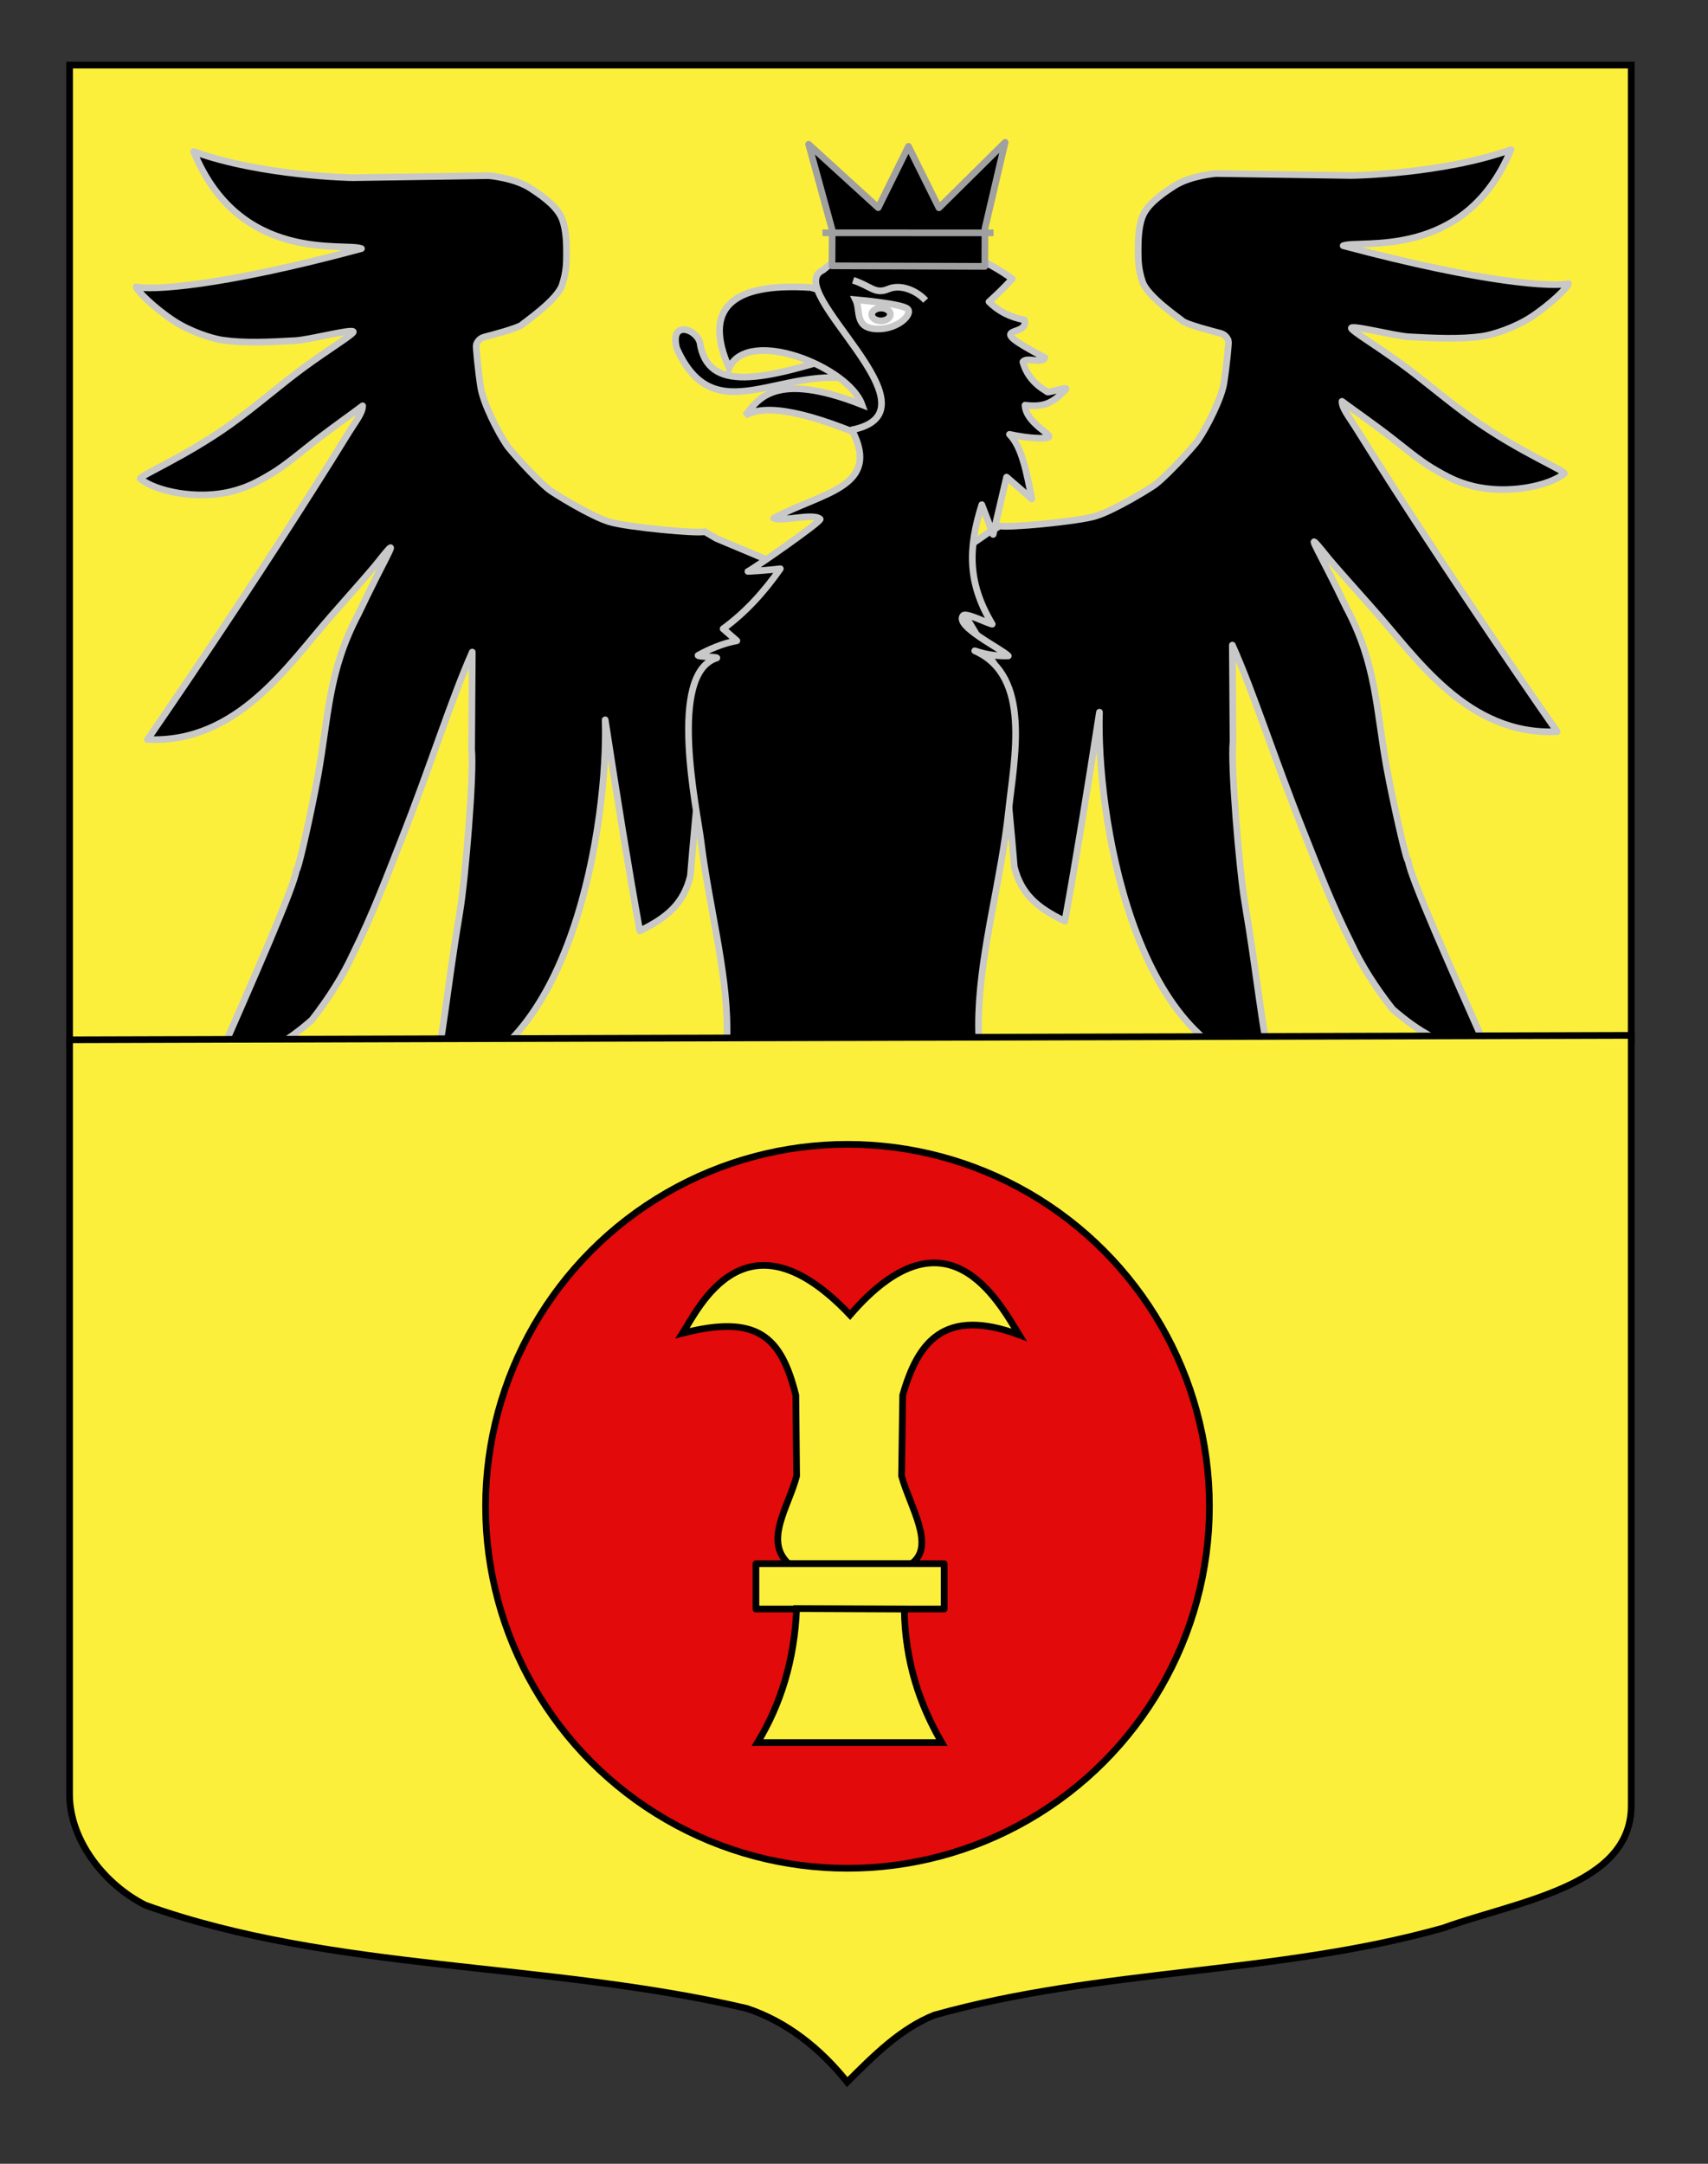
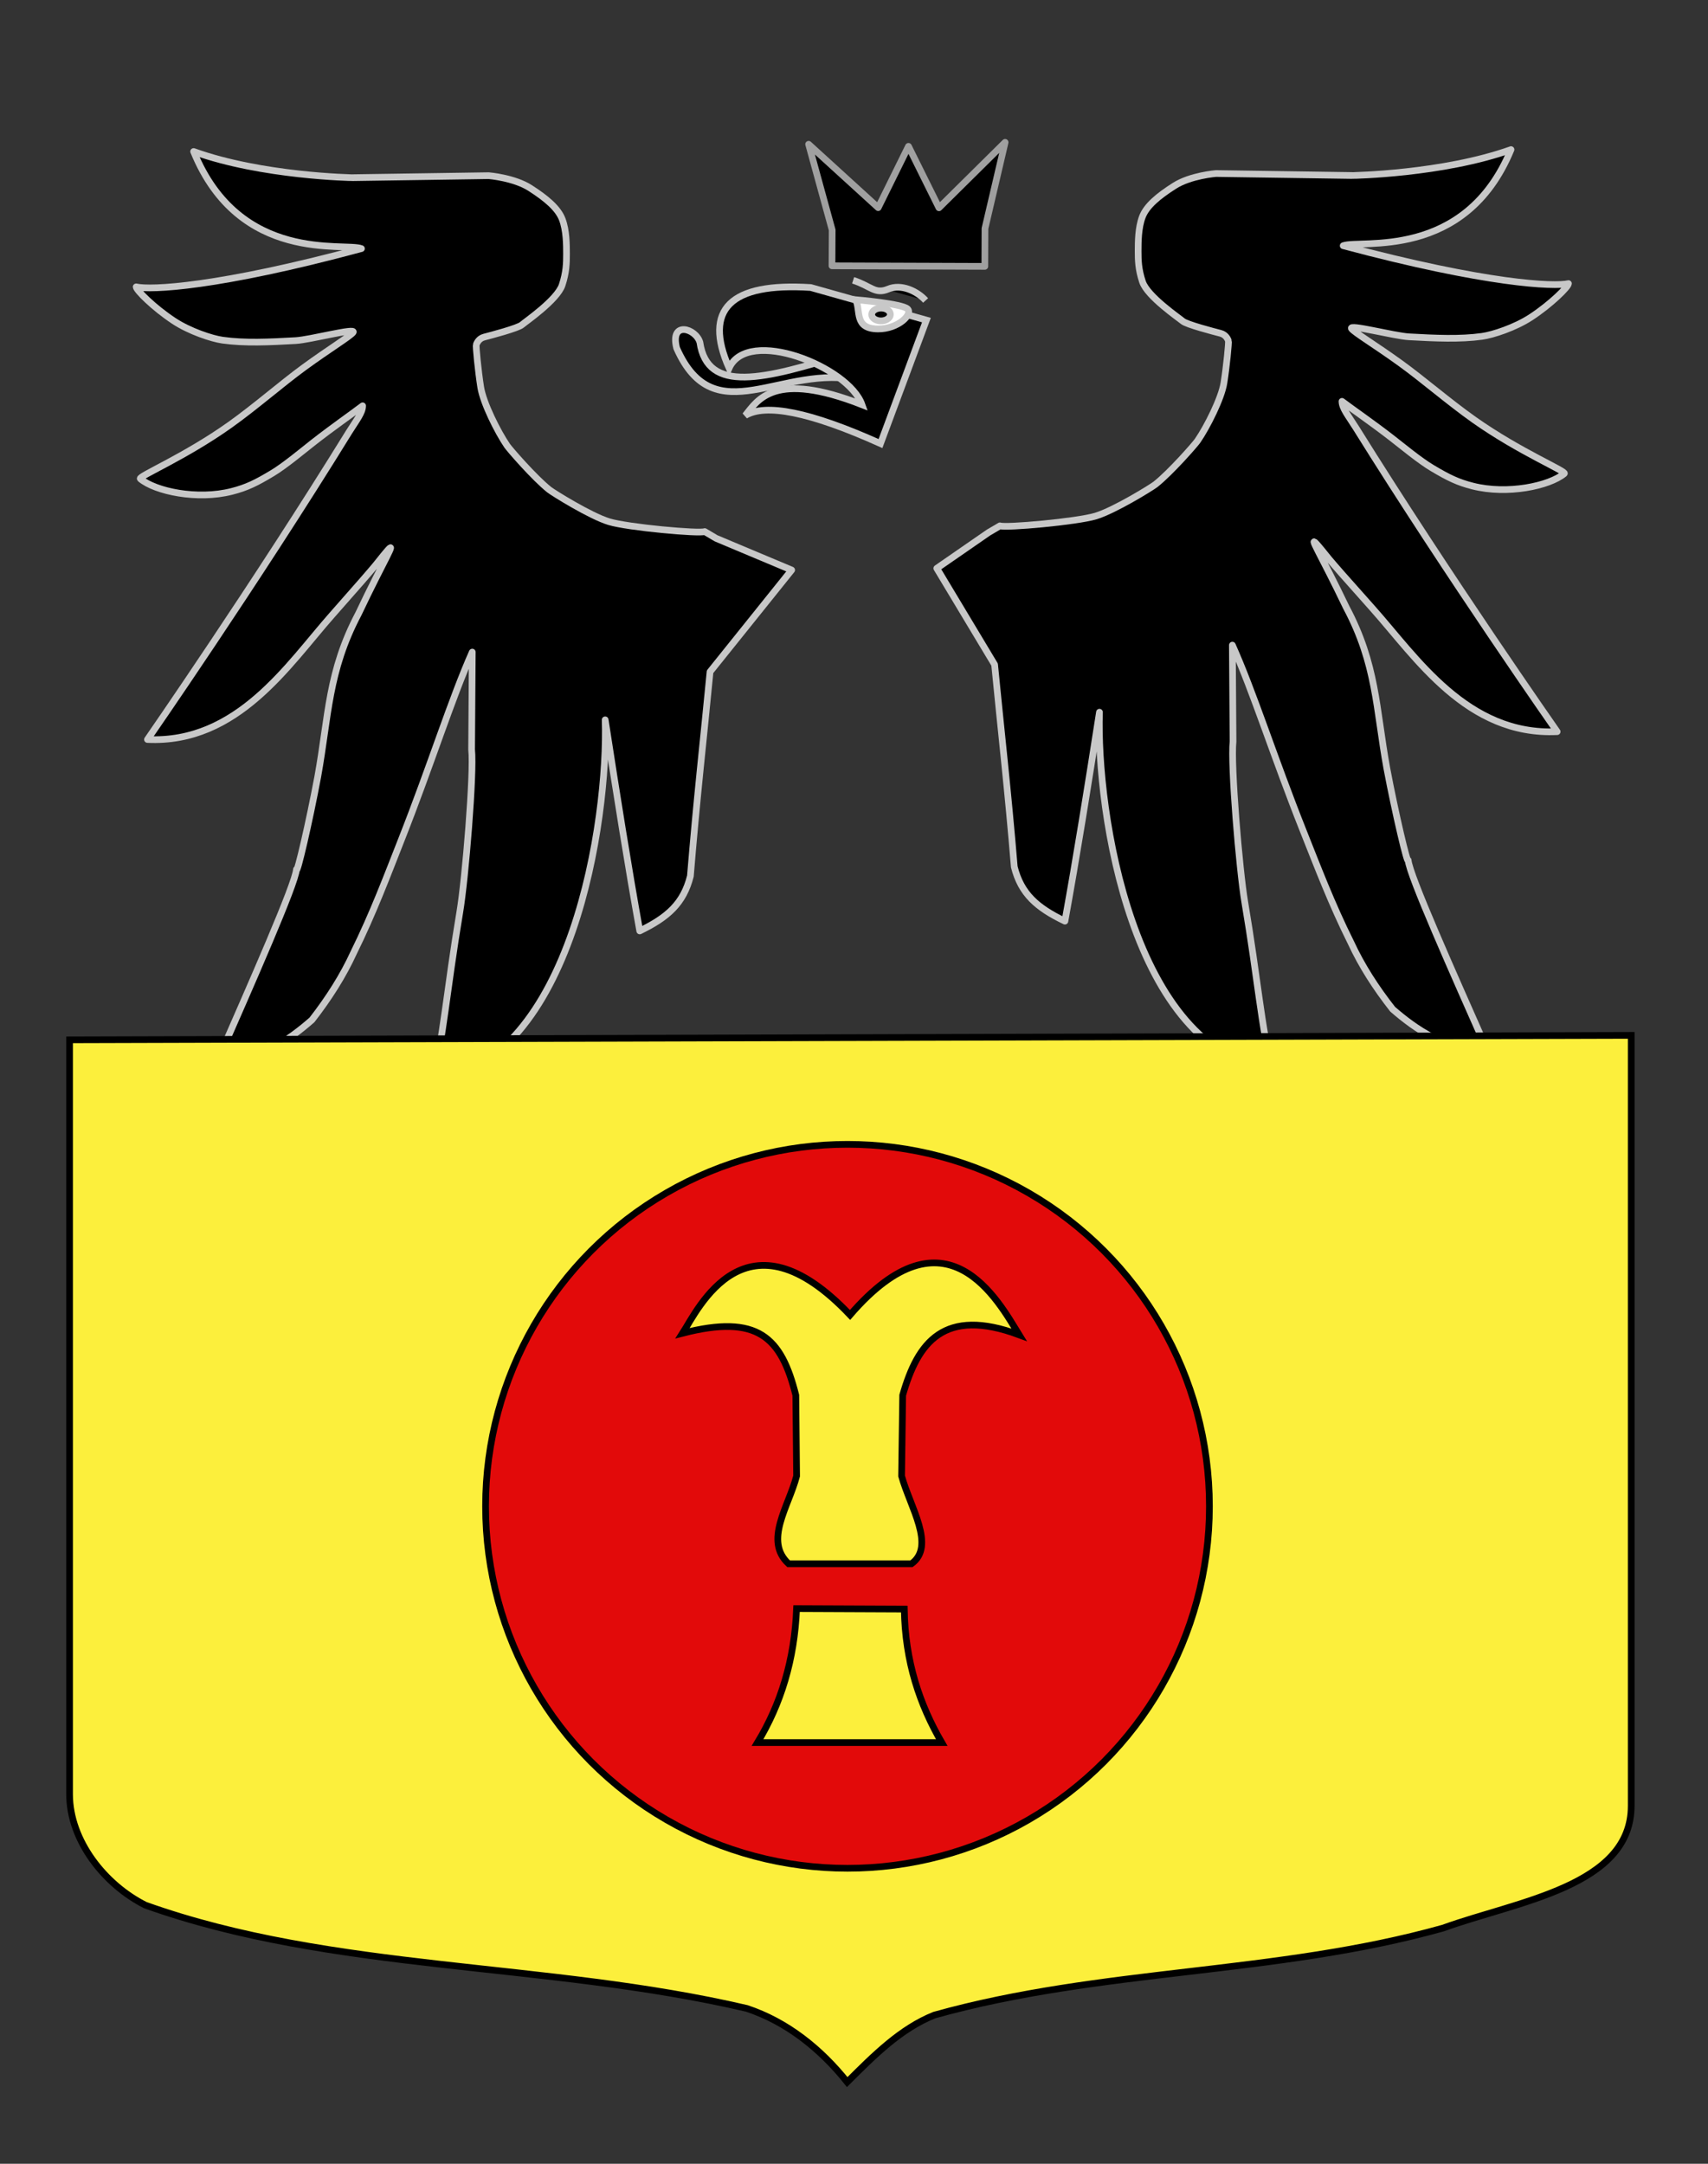
<svg xmlns="http://www.w3.org/2000/svg" version="1.1" id="Calque_2" x="0px" y="0px" width="255.118px" height="323.148px" viewBox="0 0 255.118 323.148" enable-background="new 0 0 255.118 323.148" xml:space="preserve">
  <rect x="0" y="0" width="255.118" height="323.148" fill="#333333" stroke="none" />
-   <rect x="10.392" y="9.722" fill="#FCEF3C" stroke="#000000" stroke-miterlimit="10" width="233.256" height="145.949" />
  <g id="Aigle">
    <path id="path2764" stroke="#C8C8C8" stroke-linejoin="round" d="M106.953,80.391l-1.693-1.002   c-0.8,0.347-11.481-0.62-14.285-1.473c-2.806-0.851-8.383-4.337-8.948-4.786c-2.259-1.809-5.922-6.046-6.28-6.569   c-1.412-2.069-3.575-6.376-3.945-8.734c-0.375-2.365-0.752-6.178-0.663-6.368c0.089-0.193,0.334-0.896,1.188-1.119   c0.957-0.249,5.07-1.326,5.643-1.842c0.459-0.413,5.262-3.702,5.995-5.926c0.625-1.903,0.653-3.241,0.653-4.632   c0-1.389-0.007-3.509-0.631-5.171c-0.622-1.659-2.395-3.143-4.799-4.685c-2.403-1.548-6.194-1.85-6.194-1.85l-20.348,0.301   c-0.021,0.003-13.509-0.223-23.724-3.908c6.877,16.851,22.591,13.533,25.065,14.5c-21.52,5.804-31.548,6.214-33.647,5.716   c0.032,0.511,2.629,3.099,5.595,5.064c2.401,1.591,5.73,2.674,7.312,2.896c3.313,0.465,6.962,0.287,10.9,0.067   c2.202-0.121,9.167-1.992,8.593-1.229c-0.452,0.598-3.544,2.465-7.333,5.229c-3.325,2.428-7.183,5.812-10.985,8.528   c-6.8,4.854-13.858,7.772-13.461,8.105c2.244,1.873,8.49,3.208,13.673,1.883c2.227-0.57,3.611-1.253,6.044-2.712   c1.878-1.126,4.493-3.321,6.045-4.535c2.94-2.305,5.703-4.21,7.441-5.533c-0.005,1.041-0.927,2.148-2.048,3.943   C38.05,87.343,22.027,110.44,22.027,110.44c13.467,0.646,21.077-11.243,27.553-18.565c8.244-9.324,6.361-7.374,8.143-9.479   c1.782-2.103-0.425,1.326-4.184,9.271c-4.552,8.621-4.434,15.224-6.072,24.298c-1.262,6.773-3.137,14.808-3.185,13.865   c-0.176,2.262-6.639,16.857-12.017,29.134c6.354-0.446,10.916-3.65,14.331-6.646c2.536-3.265,4.644-6.576,6.231-10.042   c2.894-5.853,4.99-11.454,7.1-16.802c4.419-11.204,7.504-21.095,10.615-28.089l-0.1,14.545c0.377,3.479-0.941,19.39-1.759,24.262   c-1.981,11.842-2.46,18.873-4.104,25.321c20.913-2.826,26.297-39.091,25.813-54.011c1.721,11.16,3.442,21.997,5.164,31.526   c4.18-2.026,6.541-4.112,7.565-8.191c0.92-11.285,2.019-20.989,2.938-30.517l12.188-15.188L106.953,80.391z" />
    <path id="path5440" stroke="#C8C8C8" stroke-linejoin="round" d="M147.667,79.523l1.692-0.991c0.8,0.343,11.481-0.614,14.286-1.457   c2.807-0.842,8.383-4.293,8.945-4.738c2.261-1.789,5.928-5.984,6.281-6.503c1.414-2.049,3.572-6.312,3.943-8.646   c0.374-2.342,0.753-6.116,0.665-6.306c-0.088-0.192-0.335-0.887-1.188-1.106c-0.959-0.248-5.071-1.313-5.645-1.823   c-0.46-0.409-5.26-3.664-5.995-5.866C170.025,40.2,170,38.877,170,37.5c0-1.374,0.008-3.475,0.631-5.118   c0.623-1.643,2.396-3.109,4.8-4.637c2.401-1.532,6.194-1.83,6.194-1.83l20.347,0.296c0.022,0.004,13.507-0.22,23.723-3.868   c-6.875,16.68-22.594,13.396-25.067,14.354c21.524,5.745,31.552,6.153,33.649,5.657c-0.032,0.505-2.628,3.067-5.594,5.016   c-2.405,1.573-5.729,2.646-7.312,2.865c-3.312,0.46-6.963,0.285-10.901,0.068c-2.204-0.118-9.171-1.973-8.593-1.217   c0.451,0.595,3.545,2.441,7.332,5.178c3.328,2.403,7.182,5.754,10.984,8.442c6.803,4.805,13.855,7.695,13.463,8.024   c-2.244,1.854-8.49,3.177-13.681,1.862c-2.224-0.562-3.606-1.238-6.039-2.684c-1.88-1.114-4.494-3.289-6.046-4.49   c-2.938-2.279-5.705-4.167-7.441-5.478c0.01,1.031,0.93,2.127,2.051,3.904c14.062,22.561,30.088,45.426,30.088,45.426   c-13.469,0.639-21.075-11.127-27.553-18.38c-8.244-9.229-6.361-7.301-8.145-9.383c-1.779-2.082,0.426,1.315,4.186,9.179   c4.549,8.532,4.436,15.067,6.069,24.053c1.265,6.706,3.142,14.656,3.188,13.725c0.176,2.239,6.638,16.688,12.017,28.84   c-6.354-0.442-10.916-3.612-14.332-6.58c-2.536-3.229-4.644-6.51-6.229-9.939c-2.895-5.792-4.994-11.338-7.104-16.633   c-4.415-11.091-7.5-20.881-10.611-27.805l0.1,14.398c-0.375,3.441,0.943,19.191,1.758,24.014   c1.982,11.726,2.462,18.684,4.107,25.067c-20.916-2.799-26.297-38.696-25.815-53.462c-1.72,11.044-3.44,21.771-5.161,31.206   c-4.18-2.007-6.543-4.071-7.564-8.109c-0.92-11.171-2.021-20.777-2.938-30.208l-8.636-14.377L147.667,79.523z" />
    <path id="path32275" stroke="#C8C8C8" stroke-linejoin="round" d="M128.487,56.852c1.676,0.527,2.524-5.232-1.869-4.097   c-12.642,4.002-20.946,6.025-22.076-1.622c-0.604-2.091-4.515-3.291-3.473,0.854C106.77,64.896,116.849,54.129,128.487,56.852z" />
    <path id="path31388" stroke="#C8C8C8" d="M138.375,47.805l-6.861,18.438c-10.624-4.773-17.177-6.011-20.206-4.183   c1.888-2.336,4.32-6.762,17.446-1.622c-1.988-5.653-17.05-11.672-19.852-5.462c-3.89-8.794,0.181-12.807,12.196-12.036   L138.375,47.805z" />
-     <path id="path13458" stroke="#C8C8C8" stroke-linejoin="round" d="M110.062,95.693c-2.105,0.371-4.315,1.351-5.799,2.192   c0.046,0.206,2.929,0.229,2.81,0.378c-7.427,2.282-2.941,22.737-2.368,27.382c2.396,19.409,10.592,37.729-7.83,51.571l1.892,0.969   l-2.645,2.654c5.062,3.291,11.048,2.059,12.21,9.418c-0.637-1.781-0.292-3.029,1.034-3.75c0.711,0.771,1.373,1.578,1.989,2.42   c0.181-7.317,3.395-11.92,7.929-17.382c0.443,8.141,1.486,15.424-4.782,22.089c-7.765,3.568-13.453,4.516-17.75,12.678   c7.394-1.826,16.165-0.983,22.156-6.152c-6.472,21.885-34.874,15.821-44.816,35.367c7.936-3.783,16.507-6.006,25.177-7.604   c7.267-3.868,12.492-8.794,18.253-14.369c-5.691,14.713-20.665,21.946-18.253,39.113c8.099-12.452,14.139-10.651,22.786-40.078   c3.477,14.805,4.235,31.92-6.293,44.428l6.042-1.45l5.607,16.226l5.608-16.226l6.051,1.45   c-10.536-12.504-9.778-29.623-6.301-44.428c8.651,29.427,14.694,27.626,22.794,40.078c2.412-17.167-12.562-24.4-18.258-39.113   c5.765,5.575,10.99,10.498,18.258,14.369c8.671,1.6,17.242,3.82,25.178,7.604c-9.943-19.546-38.348-13.482-44.822-35.367   c5.996,5.169,14.771,4.326,22.158,6.152c-3.396-6.454-7.912-9.274-14.752-11.529c-9.986-3.285-8.213-15.352-7.785-23.235   c4.539,5.462,7.754,10.062,7.938,17.383c0.608-0.843,1.274-1.65,1.985-2.421c1.328,0.721,1.672,1.969,1.033,3.75   c1.162-7.359,7.146-6.125,12.211-9.418l-2.646-2.654l1.888-0.969c-19.453-14.623-9.464-35.789-7.299-56.142   c0.83-7.8,3.491-20.115-5.052-23.883c1.644,0.563,3.312,0.819,5.01,0.761c-1.002-1.059-8.104-4.453-6.739-6.032   c0.414-0.481,3.736,1.216,4.334,1.29c-3.713-6.212-3.608-11.314-1.551-17.837l1.691,4.438l2.009-8.558l3.778,3.266   c-0.764-3.794-1.44-7.729-3.346-9.654c3.17,0.692,5.422,0.646,5.812,0.464c0.822-0.389-3.34-2.066-3.493-4.817   c2.701,0.293,4.002-0.138,6.062-2.335c0.625-0.668-2.939,0.719-2.787,0.281c-1.877-1.062-3.072-2.532-3.592-4.406   c0.504-0.822,3.061,0.386,3.279-0.651c-10.009-5.248-2.143-2.799-3.062-5.634c-2.107-0.387-3.868-1.286-5.277-2.7   c1.214-1.086,2.371-2.228,3.475-3.42c-7.854-5.813-20.385-8.142-28.261-1.327c-6.465,2.923,18.479,21.052,4.298,23.875   c4.506,8.625-4.504,9.312-11.69,13.205c1.588,0.532,5.875-0.815,6.954,0.114c0.346,0.294-10.542,7.842-10.786,7.82   c1.62-0.081,3.233-0.211,4.841-0.396c-2.389,3.4-5.122,6.468-8.547,8.964L110.062,95.693L110.062,95.693z" />
    <g id="Oeil_1_">
      <path stroke="#C8C8C8" stroke-miterlimit="10" d="M127.427,41.863c2.632,0.843,3.283,2.145,5.242,1.311    c1.955-0.831,4.348,0.325,5.586,1.701" />
      <path fill="#FFFFFF" stroke="#C8C8C8" stroke-miterlimit="10" d="M127.806,44.76c0.803,1.606-0.296,4.339,3.325,4.369    c3.01,0.027,5.242-2.196,4.425-2.991C134.743,45.348,127.806,44.76,127.806,44.76z" />
      <path id="Oeil" stroke="#C8C8C8" stroke-miterlimit="10" d="M130.204,46.933c0.03-0.531,0.686-0.943,1.457-0.925    c0.771,0.016,1.367,0.464,1.332,0.988c-0.033,0.529-0.688,0.948-1.457,0.926C130.764,47.904,130.168,47.461,130.204,46.933z" />
    </g>
    <g id="Couronne">
      <path id="path1872" stroke="#A0A0A0" stroke-linejoin="round" d="M140.25,31.035l9.881-9.778l-3.01,12.869L147.1,39.78    l-22.828-0.081l0.029-5.342l-3.519-12.812l10.39,9.47l4.523-9.16L140.25,31.035z" />
-       <path id="path3748" stroke="#A0A0A0" stroke-linejoin="round" d="M122.853,34.766l25.552,0.01" />
    </g>
  </g>
  <path fill="#FCEF3C" stroke="#000000" d="M243.648,154.628c0,32.088,0,62.698,0,115.071c0,12.041-17.099,14.25-28.099,18.25  c-25,7-51,6-76,13c-5,2-9.002,6-13.003,10c-4-5-9-9-15-11c-30-7-61.823-5.418-89.823-15.418c-6-3-11.332-9.582-11.332-16.582  c0-13.937,0-53.994,0-112.654L243.648,154.628z" />
  <g>
    <circle fill="#E20A0A" stroke="#000000" stroke-linejoin="round" cx="126.588" cy="224.961" r="54.059" />
    <g id="Roc">
      <path id="path4796" fill="#FCEF3C" stroke="#000000" d="M117.794,233.541h18.35c3.656-2.637-0.184-8.441-1.479-13.107    l0.167-12.061c2.25-7.904,6.16-13.193,17.395-9.021c-3.16-5.129-10.898-19.611-25.258-2.969    c-15.55-16.406-22.646-0.961-25.018,2.73c11.252-2.895,14.746,0.574,16.916,9.26l0.12,12.059    C117.796,225.013,114.058,230.119,117.794,233.541z" />
-       <rect id="rect4798" x="112.91" y="233.531" fill="#FCEF3C" stroke="#000000" stroke-linejoin="round" width="28.117" height="6.766" />
      <path id="path4800" fill="#FCEF3C" stroke="#000000" d="M118.984,240.236l16.085,0.07c0.117,7.865,2.314,14.283,5.598,19.941    h-27.521C116.634,254.482,118.674,247.902,118.984,240.236z" />
    </g>
  </g>
</svg>